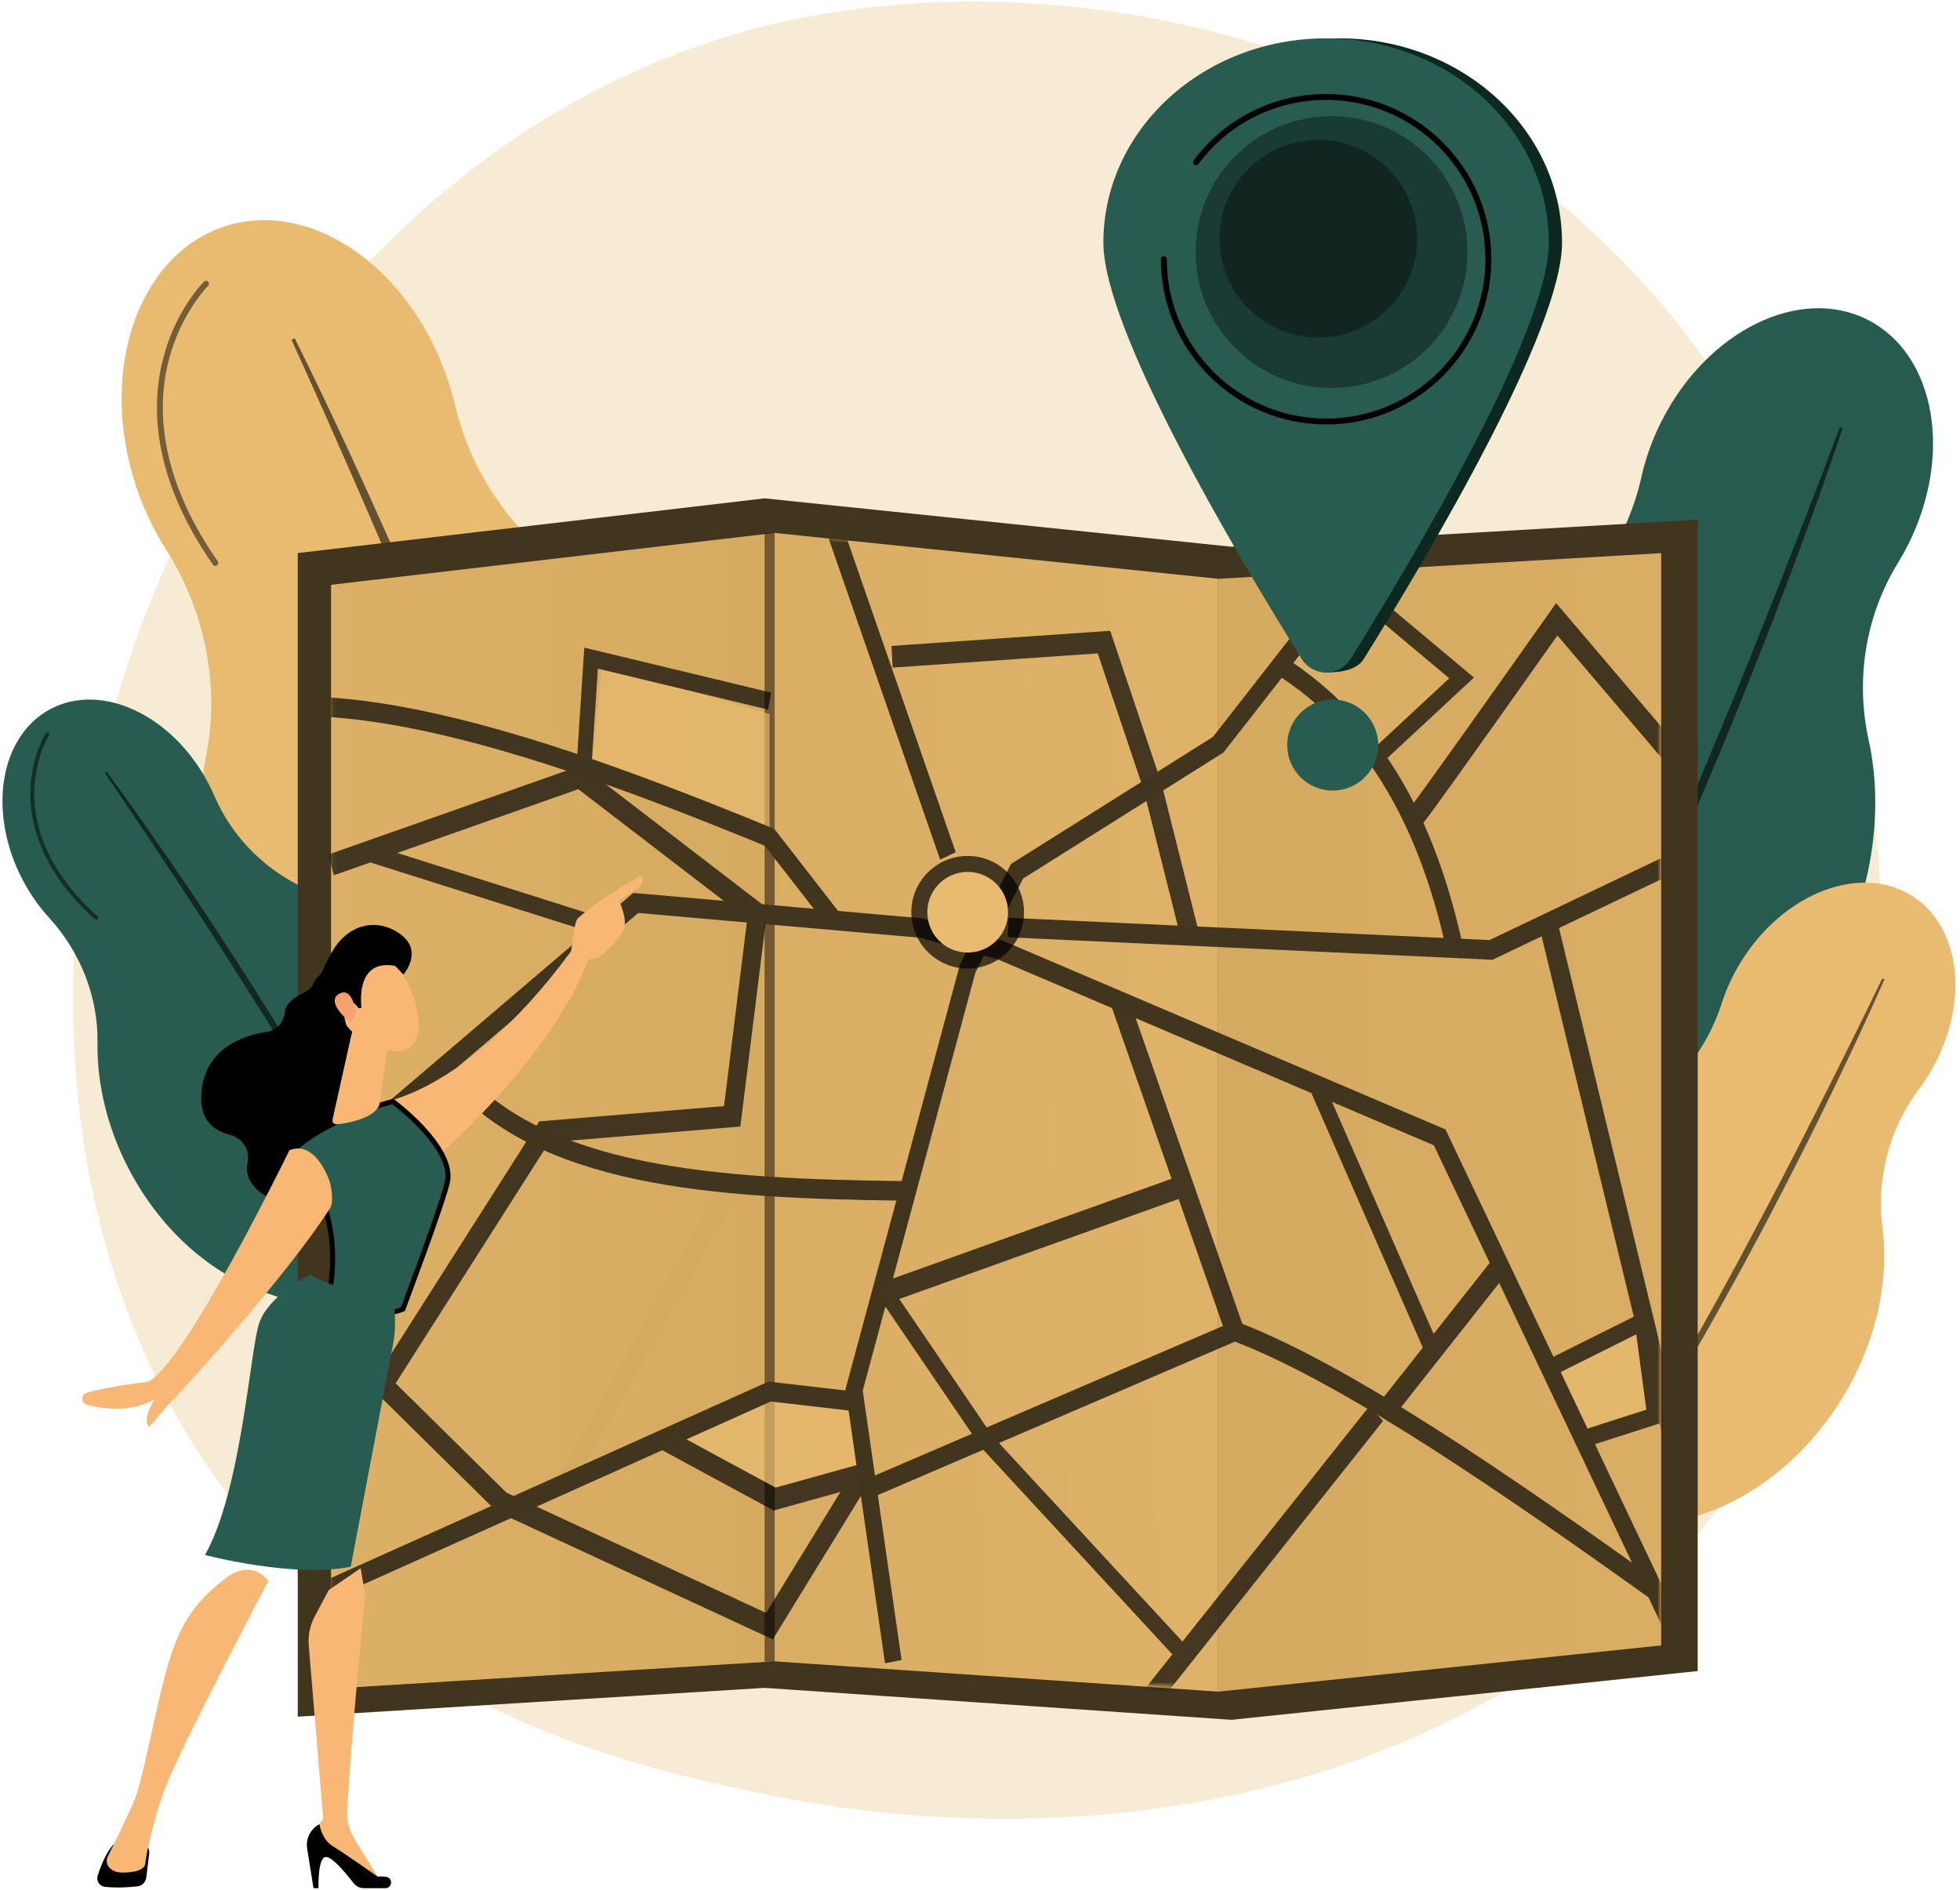
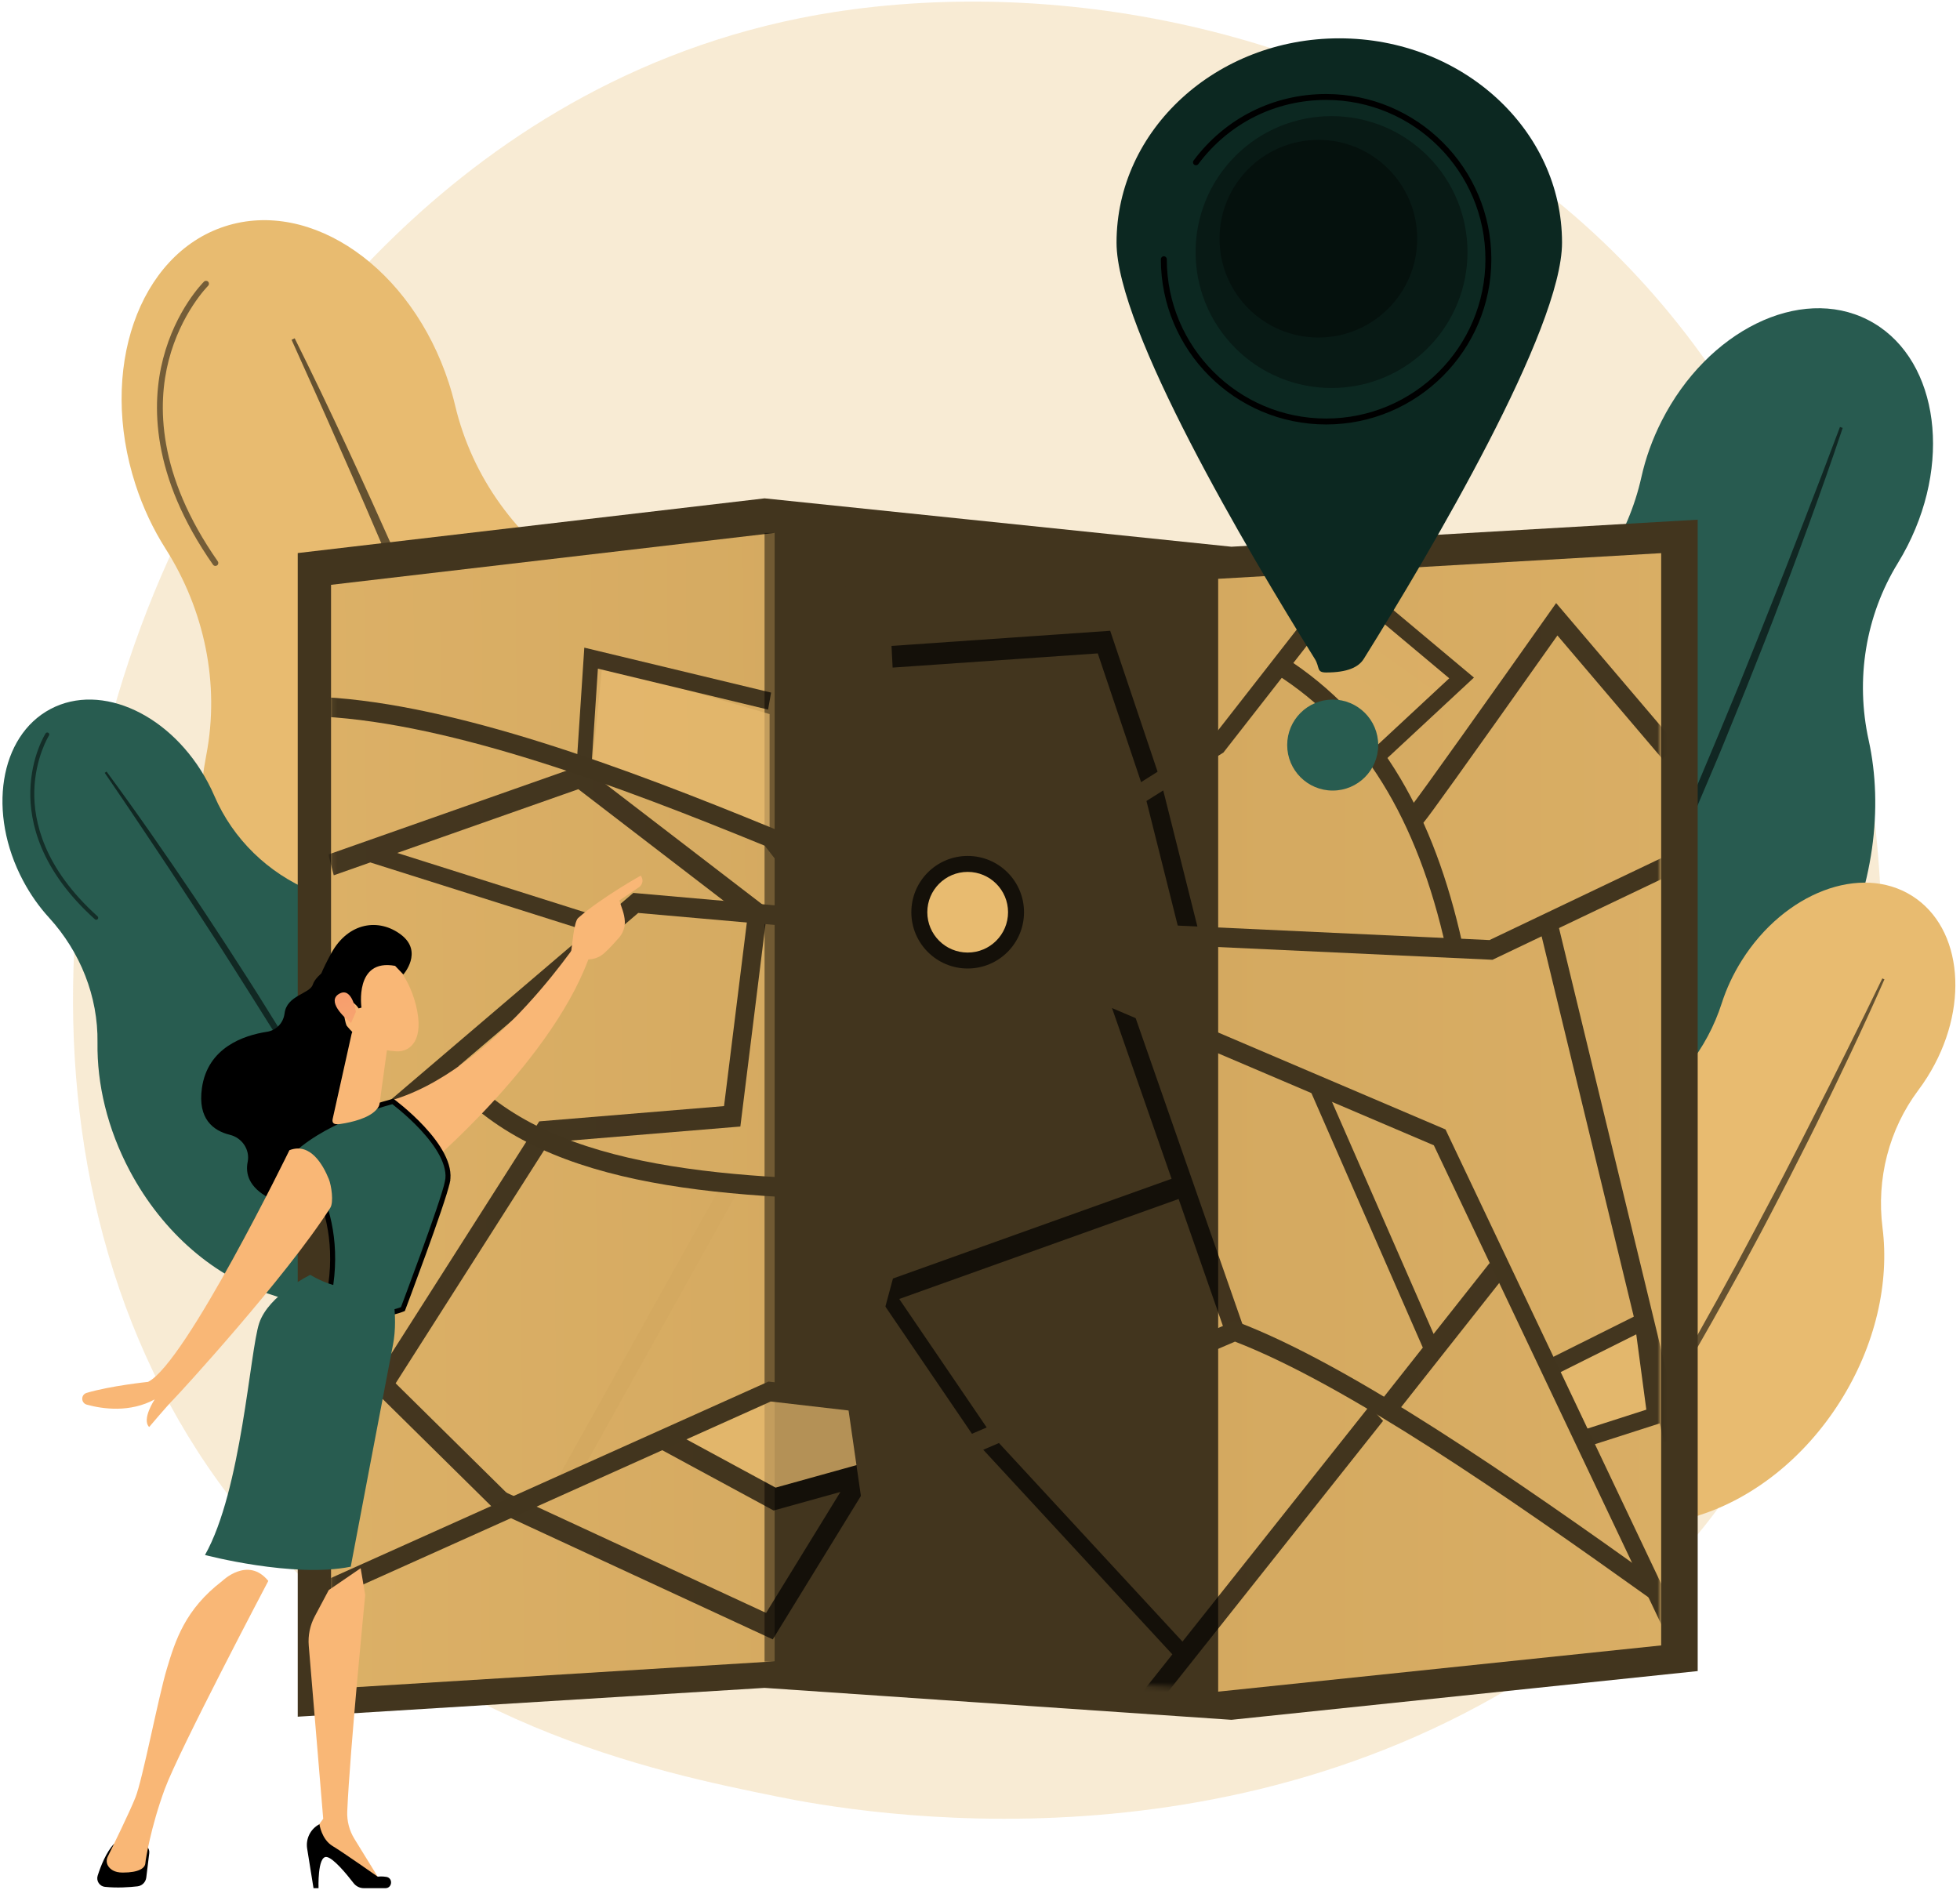
<svg xmlns="http://www.w3.org/2000/svg" width="392" height="378" viewBox="0 0 392 378" fill="none">
  <path opacity="0.3" d="M334.447 312.668C327.018 320.489 319.989 325.532 314.435 329.517C249.153 376.357 171.908 362.704 155.491 359.369C131.249 354.445 84.388 344.928 50.509 305.087C-0.747 244.811 7.234 149.847 46.992 87.16C54.264 75.694 92.679 12.052 170.756 1.846C218.008 -4.331 273.088 8.127 312.976 41.545C396.703 111.692 390.743 253.401 334.447 312.668Z" fill="#E8BB70" />
  <path d="M147.776 158.844C141.604 139.806 129.802 124.661 115.88 115.786C103.434 107.851 94.425 95.453 91.026 81.105C90.669 79.597 90.246 78.085 89.756 76.573C82.333 53.678 62.287 39.665 44.982 45.276C27.677 50.886 19.666 73.995 27.089 96.891C28.607 101.573 30.653 105.882 33.096 109.727C40.89 121.999 44.005 136.743 41.258 151.026C38.802 163.79 39.583 178.148 44.211 192.421C51.112 213.708 65.053 230.129 81.126 238.361C87.205 241.474 92.696 245.672 97.253 250.752C104.827 259.194 115.449 263.134 125.164 259.984C135.645 256.586 142.137 245.888 142.53 233.434C142.751 226.386 144.358 219.473 147.007 212.933C153.261 197.493 154.017 178.091 147.776 158.844Z" fill="url(#paint0_linear_18_1859)" />
  <path opacity="0.57" d="M58.938 67.668C66.105 82.066 72.803 96.684 79.349 111.371C80.987 115.042 82.565 118.739 84.156 122.431L86.541 127.969L88.88 133.527C90.425 137.238 92.021 140.929 93.524 144.658L98.033 155.844C100.944 163.34 103.918 170.811 106.69 178.361C108.081 182.134 109.545 185.879 110.859 189.68L114.854 201.063C120.027 216.293 124.819 231.66 128.825 247.24L128.155 247.419L124.714 235.876L123.861 232.99L122.935 230.125L121.073 224.399L119.222 218.67C118.609 216.759 117.924 214.871 117.278 212.971C115.962 209.179 114.676 205.377 113.335 201.594C107.873 186.494 102.21 171.468 96.239 156.56C93.196 149.128 90.217 141.672 87.122 134.261L84.816 128.697L82.464 123.153C80.898 119.455 79.332 115.758 77.728 112.076C74.585 104.685 71.388 97.317 68.13 89.975C64.912 82.615 61.623 75.285 58.313 67.968L58.938 67.668Z" fill="black" />
  <g opacity="0.5">
    <path d="M43.033 113.197C42.865 113.184 42.704 113.099 42.6 112.95C30.137 95.124 30.296 80.695 32.623 71.729C35.152 61.989 40.569 56.563 40.798 56.337C41.028 56.11 41.397 56.113 41.623 56.342C41.85 56.572 41.848 56.941 41.618 57.168C41.564 57.222 36.174 62.634 33.738 72.083C31.491 80.799 31.37 94.849 43.557 112.28C43.742 112.545 43.678 112.909 43.413 113.094C43.298 113.174 43.163 113.208 43.033 113.197Z" fill="black" />
  </g>
  <path d="M87.048 201.741C81.07 190.482 71.999 182.282 62.298 178.247C53.626 174.64 46.61 167.856 42.888 159.233C42.497 158.326 42.065 157.424 41.59 156.53C34.4 142.989 20.295 136.407 10.085 141.828C-0.124 147.249 -2.572 162.62 4.618 176.161C6.088 178.93 7.848 181.408 9.804 183.55C16.047 190.389 19.634 199.292 19.5 208.551C19.381 216.825 21.465 225.742 25.947 234.184C32.632 246.773 43.183 255.538 54.158 258.932C58.31 260.216 62.214 262.244 65.63 264.929C71.309 269.39 78.396 270.693 84.128 267.65C90.311 264.366 93.187 256.944 92.049 249.091C91.405 244.647 91.643 240.136 92.575 235.743C94.774 225.374 93.093 213.124 87.048 201.741Z" fill="url(#paint1_linear_18_1859)" />
  <path opacity="0.57" d="M21.309 154.335C27.395 162.576 33.211 171.005 38.94 179.496C40.373 181.618 41.772 183.762 43.178 185.902L45.286 189.113L47.368 192.341C48.747 194.499 50.156 196.637 51.511 198.81L55.576 205.329C58.231 209.71 60.923 214.068 63.496 218.497C64.786 220.71 66.119 222.898 67.364 225.137L71.129 231.835C76.059 240.817 80.766 249.927 85.004 259.256L84.604 259.442L81.168 252.582L80.313 250.866L79.415 249.171L77.614 245.785L75.819 242.396C75.222 241.265 74.584 240.157 73.969 239.036C72.724 236.803 71.496 234.56 70.237 232.335C65.14 223.468 59.927 214.667 54.532 205.975C51.802 201.65 49.109 197.302 46.349 192.995L44.287 189.76L42.199 186.541C40.808 184.395 39.417 182.248 38.004 180.116C35.215 175.827 32.395 171.558 29.541 167.312C26.709 163.051 23.836 158.816 20.951 154.591L21.309 154.335Z" fill="black" />
  <g opacity="0.5">
    <path d="M19.302 183.972C19.188 183.989 19.069 183.957 18.977 183.875C8.005 173.99 5.902 164.42 6.07 158.133C6.252 151.303 9.005 146.885 9.122 146.7C9.239 146.515 9.484 146.46 9.669 146.577C9.854 146.694 9.909 146.939 9.792 147.124C9.765 147.168 7.027 151.573 6.861 158.196C6.708 164.306 8.778 173.619 19.508 183.286C19.671 183.432 19.684 183.683 19.537 183.846C19.473 183.917 19.389 183.959 19.302 183.972Z" fill="black" />
  </g>
  <path d="M367.089 192.627C374.723 177.61 376.713 161.582 373.731 148.039C371.064 135.932 373.08 123.197 379.576 112.622C380.258 111.51 380.905 110.358 381.511 109.165C390.692 91.105 387.128 70.87 373.55 63.968C359.973 57.066 341.524 66.111 332.344 84.171C330.466 87.864 329.123 91.647 328.289 95.389C325.628 107.33 318.73 117.973 308.632 124.869C299.609 131.032 291.557 140.062 285.834 151.321C277.298 168.112 275.818 186.169 280.456 200.601C282.211 206.06 282.974 211.817 282.661 217.548C282.141 227.071 286.095 235.714 293.718 239.589C301.941 243.769 312.131 241.231 319.749 234.031C324.059 229.956 329.111 226.783 334.558 224.449C347.418 218.939 359.372 207.809 367.089 192.627Z" fill="url(#paint2_linear_18_1859)" />
  <path opacity="0.57" d="M368.538 85.597C364.244 98.434 359.543 111.125 354.711 123.766C353.504 126.927 352.247 130.068 350.999 133.214L349.128 137.931L347.217 142.634C345.931 145.763 344.688 148.911 343.367 152.026L339.404 161.373C336.683 167.57 334.015 173.79 331.179 179.937C329.765 183.013 328.412 186.115 326.936 189.162L322.552 198.321C316.585 210.473 310.31 222.482 303.444 234.152L302.941 233.862L307.748 224.936L308.954 222.708L310.105 220.45L312.397 215.93L314.698 211.415C315.468 209.911 316.182 208.379 316.927 206.863C318.396 203.82 319.888 200.789 321.338 197.737C327.056 185.491 332.614 173.17 337.917 160.737C340.522 154.5 343.179 148.285 345.741 142.03L347.674 137.344L349.569 132.642C350.834 129.508 352.099 126.374 353.333 123.227C355.854 116.955 358.33 110.664 360.754 104.353C363.212 98.055 365.611 91.733 367.99 85.405L368.538 85.597Z" fill="black" />
  <path d="M368.048 280.297C375.163 269.004 377.889 256.495 376.504 245.581C375.265 235.825 377.775 225.919 383.671 218.049C384.291 217.221 384.885 216.359 385.45 215.462C394.008 201.88 392.644 185.639 382.403 179.187C372.163 172.735 356.924 178.515 348.367 192.096C346.617 194.874 345.283 197.762 344.354 200.654C341.392 209.886 335.172 217.78 326.692 222.48C319.114 226.68 312.097 233.215 306.763 241.682C298.806 254.31 296.338 268.458 298.968 280.196C299.964 284.636 300.153 289.238 299.494 293.74C298.398 301.221 300.904 308.337 306.653 311.96C312.855 315.867 321.095 314.615 327.637 309.493C331.338 306.594 335.561 304.461 340.036 303.021C350.601 299.62 360.854 291.715 368.048 280.297Z" fill="url(#paint3_linear_18_1859)" />
  <path opacity="0.57" d="M376.885 195.895C372.568 205.714 367.938 215.387 363.208 225.012C362.026 227.419 360.807 229.806 359.594 232.197L357.775 235.784L355.926 239.356C354.685 241.732 353.476 244.125 352.207 246.488L348.402 253.575C345.804 258.267 343.247 262.982 340.563 267.626C339.224 269.95 337.931 272.299 336.545 274.596L332.42 281.504C326.828 290.659 321.003 299.678 314.735 308.385L314.358 308.119L318.8 301.426L319.914 299.756L320.987 298.058L323.125 294.658L325.268 291.263C325.985 290.133 326.66 288.976 327.358 287.833C328.738 285.539 330.136 283.257 331.502 280.954C336.904 271.707 342.184 262.389 347.271 252.963C349.779 248.231 352.327 243.52 354.802 238.771L356.668 235.213L358.504 231.64C359.73 229.259 360.956 226.878 362.157 224.484C364.601 219.718 367.011 214.933 369.382 210.13C371.778 205.338 374.13 200.523 376.466 195.703L376.885 195.895Z" fill="black" />
  <path d="M246.286 109.359L152.917 99.683L59.548 110.625V343.378L152.917 337.616L246.286 344.004L339.539 334.254V103.949L246.286 109.359Z" fill="#42351E" />
  <path d="M154.922 332.31L66.209 337.776V116.977L154.922 106.597V332.31Z" fill="url(#paint4_linear_18_1859)" />
-   <path d="M243.635 338.37L154.922 332.31V106.597L243.635 115.776V338.37Z" fill="url(#paint5_linear_18_1859)" />
  <path d="M332.237 329.121L243.635 338.37V115.776L332.237 110.644V329.121Z" fill="url(#paint6_linear_18_1859)" />
  <path opacity="0.47" d="M154.922 106.597H152.913V332.372H154.922V106.597Z" fill="black" />
  <mask id="mask0_18_1859" style="mask-type:luminance" maskUnits="userSpaceOnUse" x="66" y="106" width="267" height="233">
    <path d="M243.493 115.479L154.78 106.3L66.067 116.68V337.479L154.78 332.013L243.493 338.073L332.096 328.824V110.347L243.493 115.479Z" fill="white" />
  </mask>
  <g mask="url(#mask0_18_1859)">
    <g opacity="0.69">
      <path d="M269.319 118.005L292.319 135.603L276.642 150.301L258.166 133.113L269.319 118.005Z" fill="url(#paint7_linear_18_1859)" />
      <path d="M118.517 152.549L120.435 133.113L153.917 142.831V167.49L118.517 152.549Z" fill="#E8BB70" />
      <path d="M310.236 273.475L328.805 264.202L331.318 283.012L315.087 288.226L310.236 273.475Z" fill="#E8BB70" />
      <path d="M135.272 288.444L153.917 298.033L172.504 294.961L170.825 282.252L153.917 278.341L135.272 288.444Z" fill="#E8BB70" />
      <path d="M116.261 153.108L65.668 170.921L66.749 175.08L74.055 172.507L120.871 187.311L121.654 183.956L79.446 170.609L115.666 157.857L149.457 183.803L144.807 221.245L107.853 224.299L75.356 275.32L78.354 277.908L109.829 228.492L148.071 225.332L153.49 181.694L116.261 153.108Z" fill="black" />
      <path d="M100.47 303.456L61.84 265.334L64.254 262.019L102.884 300.142L100.47 303.456Z" fill="black" />
      <path d="M248.698 265.466L225.645 199.383L222.186 201.018L234.315 235.785L175.414 256.869L176.511 261.022L235.725 239.827L245.239 267.101L248.698 265.466Z" fill="black" />
      <path d="M297.943 252.609L286.719 266.821L264.551 216.174L261.891 217.752L284.55 269.522L284.619 269.48L275.975 280.426L278.723 283.367L300.691 255.549L297.943 252.609Z" fill="black" />
      <path d="M284.444 164.792L282.278 161.253C282.183 161.331 282.125 161.397 282.121 161.402C283.307 160.051 299.391 137.393 309.913 122.491L311.226 120.632L335.16 148.772L332.508 151.83L311.483 127.11C309.172 130.38 304.146 137.486 299.111 144.57C285.168 164.191 284.783 164.51 284.444 164.792Z" fill="black" />
      <path d="M236.219 187.824L228.719 157.938L219.553 130.696L178.525 133.535L178.303 129.198L222.04 126.171L232.279 156.627L239.802 186.605L236.219 187.824Z" fill="black" />
      <path d="M118.284 153.47L115.307 153.205L116.861 129.543L154.219 138.532L153.615 141.936L119.579 133.747L118.284 153.47Z" fill="black" />
      <path d="M276.174 152.838L274.311 150.122L289.849 135.675L268.32 117.635L270.064 114.813L294.789 135.531L276.174 152.838Z" fill="black" />
      <path d="M336.425 287.254L311.659 185.044L308.067 186.223L326.758 263.364L309.274 272.095L310.452 275.29L327.251 266.9L329.265 281.966L316.183 286.168L316.978 289.519L331.932 284.715L332.833 288.434L336.425 287.254Z" fill="black" />
      <path d="M154.556 327.916L99.63 302.478L101.01 298.44L153.22 322.621L168.083 298.424L154.723 302.139L131.968 289.814L133.542 285.874L155.12 297.561L172.295 292.786C173.948 292.326 175.308 294.131 174.41 295.594L154.556 327.916Z" fill="black" />
      <path d="M273.872 281.263L236.494 328.358L198.519 287.26L177.133 255.836L174.792 257.995L196.249 289.523L196.319 289.626L234.468 330.912L228.541 338.38L231.282 341.329L276.613 284.212L273.872 281.263Z" fill="black" />
    </g>
  </g>
  <mask id="mask1_18_1859" style="mask-type:luminance" maskUnits="userSpaceOnUse" x="66" y="106" width="267" height="233">
    <path d="M243.493 115.479L154.78 106.3L66.067 116.68V337.479L154.78 332.013L243.493 338.073L332.096 328.824V110.347L243.493 115.479Z" fill="white" />
  </mask>
  <g mask="url(#mask1_18_1859)">
    <path d="M166.001 185.964L152.957 169.169C123.724 157.172 90.428 144.77 64.6 143.345L64.759 139.439C91.14 140.894 124.916 153.503 154.476 165.646L154.878 165.811L168.493 183.341L166.001 185.964Z" fill="#42351E" />
    <path d="M330.066 319.768C301.589 299.417 269.379 277.016 247 268.354L174.256 299.612L173.093 295.943L246.935 264.213L247.49 264.424C270.237 273.061 302.948 295.799 331.823 316.435L330.066 319.768Z" fill="#42351E" />
    <path d="M188.023 171.941L165.69 107.58L168.805 106.115L191.138 170.476L188.023 171.941Z" fill="#42351E" />
    <path d="M289.228 189.757C283.451 163.668 272.322 145.701 255.204 134.829L256.813 131.396C266.258 137.395 274.089 145.577 280.09 155.715C285.54 164.924 289.593 175.74 292.481 188.78L289.228 189.757Z" fill="#42351E" />
    <path d="M114.839 296.989L112.035 294.801L145.037 235.658L147.841 237.846L114.839 296.989Z" fill="#D4A960" />
    <path d="M298.497 191.978L201.543 187.479L201.677 183.571L297.899 188.036L333.197 171.191L334.471 174.81L298.497 191.978Z" fill="#42351E" />
    <path d="M66.813 319.55L65.604 315.901L153.686 276.349L170.991 278.351L170.658 282.242L154.149 280.333L66.813 319.55Z" fill="#42351E" />
    <path d="M180.325 240.155C142.507 239.689 107.065 237.452 88.989 215.495L91.414 212.789C108.588 233.65 143.287 235.788 180.36 236.245L180.325 240.155Z" fill="#42351E" />
    <path d="M177.006 332.696L169.101 277.877L169.222 277.43L191.991 192.926L202.197 172.813L242.584 147.403L269.525 112.889L272.011 115.519L244.685 150.526L204.615 175.737L195.081 194.526L172.548 278.154L180.319 332.048L177.006 332.696Z" fill="#42351E" />
    <path d="M333.96 328.496L286.769 229.088L199.53 191.883L184.002 187.572L127.646 182.612L65.418 235.696L63.432 232.542L126.661 178.604L127.28 178.658L184.522 183.695L200.5 188.132L200.593 188.171L289.103 225.918L289.406 226.557L336.9 326.604L333.96 328.496Z" fill="#42351E" />
  </g>
  <path opacity="0.69" d="M193.536 193.726C199.759 193.726 204.804 188.685 204.804 182.467C204.804 176.249 199.759 171.208 193.536 171.208C187.313 171.208 182.268 176.249 182.268 182.467C182.268 188.685 187.313 193.726 193.536 193.726Z" fill="black" />
  <path d="M193.536 190.534C197.995 190.534 201.61 186.923 201.61 182.467C201.61 178.012 197.995 174.4 193.536 174.4C189.077 174.4 185.462 178.012 185.462 182.467C185.462 186.923 189.077 190.534 193.536 190.534Z" fill="#E8BB70" />
  <path d="M67.451 192.631C67.451 192.631 63.313 194.644 62.552 196.956C61.942 198.811 57.366 199.05 56.915 202.699C56.681 204.582 55.287 206.091 53.411 206.378C48.738 207.095 41.536 209.521 40.384 217.634C39.505 223.827 42.662 226.175 45.975 226.988C48.408 227.585 50.026 229.952 49.534 232.409C49.062 234.765 49.765 237.489 53.848 239.644C62.996 244.471 72.132 228.208 72.132 228.208L74.004 199.811L67.451 192.631Z" fill="black" />
  <path d="M117.229 185.899C117.229 185.899 98.963 214.79 77.243 220.37C77.243 220.37 81.475 232.424 84.742 233.804C84.742 233.804 111.464 211.508 118.331 190.004L117.229 185.899Z" fill="#F9B776" />
  <path d="M29.848 370.686L29.256 375.553C29.144 376.476 28.417 377.206 27.493 377.312C25.933 377.49 23.429 377.673 20.98 377.414C19.904 377.3 19.206 376.211 19.534 375.181C20.131 373.302 21.224 370.482 22.798 368.823H28.197C29.195 368.822 29.969 369.695 29.848 370.686Z" fill="black" />
  <path d="M72.132 313.677L73.043 319.037C73.043 319.037 69.991 349.946 69.449 362.309C69.364 364.247 69.865 366.163 70.882 367.815L76.188 376.431L62.703 368.474L62.435 366.828L64.642 363.793L61.751 329.168C61.581 327.134 62.001 325.094 62.96 323.292L65.749 318.052L72.132 313.677Z" fill="#F9B776" />
  <path d="M77.076 377.679H72.773C71.968 377.679 71.208 377.309 70.717 376.671C69.375 374.928 66.596 371.527 65.267 371.438C63.477 371.319 63.706 377.679 63.706 377.679H62.703L61.433 369.776C61.114 367.787 62.102 365.817 63.888 364.885C63.888 364.885 64.297 367.91 66.515 369.248C68.732 370.586 75.539 375.377 75.539 375.377C75.539 375.377 76.373 375.258 77.288 375.423C78.646 375.669 78.456 377.679 77.076 377.679Z" fill="black" />
  <path d="M53.662 316.223C53.662 316.223 35.786 350.132 32.944 357.874C30.103 365.616 29.107 372.075 29.069 372.686C29.009 373.642 27.821 374.559 24.544 374.559C22.853 374.559 22.025 373.881 21.62 373.225C21.274 372.665 21.256 371.965 21.547 371.375C22.581 369.282 25.863 362.594 27.078 359.561C28.529 355.939 31.651 339.527 33.362 333.821C35.074 328.114 37.009 321.924 44.464 316.223C44.464 316.223 49.581 311.211 53.662 316.223Z" fill="#F9B776" />
  <path d="M58.598 230.085C62.187 226.791 67.115 224.359 71.232 222.734C73.356 221.896 75.251 221.277 76.615 220.867C77.296 220.663 77.845 220.511 78.222 220.41C78.365 220.372 78.484 220.341 78.575 220.318C78.664 220.384 78.781 220.474 78.925 220.586C79.268 220.853 79.758 221.244 80.341 221.736C81.508 222.72 83.046 224.106 84.535 225.715C86.026 227.328 87.453 229.149 88.412 231.003C89.373 232.862 89.837 234.7 89.49 236.375L89.979 236.477L89.49 236.375C89.274 237.414 88.611 239.53 87.722 242.152C86.838 244.762 85.741 247.842 84.671 250.79C83.602 253.737 82.56 256.551 81.785 258.628C81.398 259.666 81.078 260.52 80.854 261.115C80.742 261.412 80.655 261.644 80.595 261.802L80.579 261.846C80.541 261.862 80.498 261.879 80.45 261.898C80.239 261.981 79.925 262.095 79.521 262.217C78.712 262.462 77.542 262.739 76.113 262.86C73.329 263.095 69.557 262.743 65.524 260.416C67.732 250.696 65.958 243.059 63.604 237.832C62.414 235.189 61.077 233.165 60.035 231.798C59.514 231.115 59.066 230.596 58.746 230.246C58.693 230.187 58.644 230.134 58.598 230.085Z" fill="#285C50" stroke="black" />
  <path d="M51.835 264.674C53.712 259.02 62.059 255 62.059 255C70.57 260.112 78.076 256.56 78.076 256.56C78.076 256.56 79.759 262.994 78.597 268.973C77.436 274.952 70.147 313.376 70.147 313.376C58.663 315.703 41 311.035 41 311.035C48.315 298.048 49.958 270.327 51.835 264.674Z" fill="#285C50" />
  <path d="M70.307 206.862L66.558 223.702C66.199 225.186 67.551 224.943 69.051 224.66C71.507 224.197 74.672 223.244 75.73 221.332C75.838 221.138 75.892 220.918 75.922 220.698L77.533 209.021C77.661 208.094 77.16 207.195 76.305 206.816L73.197 205.438C72 204.907 70.615 205.59 70.307 206.862Z" fill="#F9B776" />
  <path d="M77.488 191.511C77.488 191.511 81.479 194.213 83.194 201.093C84.909 207.974 82.122 210.442 79.265 210.29C76.408 210.139 72.266 209.256 68.677 204.32C65.088 199.384 72.258 188.21 77.488 191.511Z" fill="#F9B776" />
  <path d="M72.296 201.544C72.296 201.544 70.834 191.686 79.019 193.194L80.674 194.917C80.674 194.917 84.681 190.405 80.247 186.994C75.813 183.583 69.66 184.457 66.256 190.666C62.852 196.875 61.617 201.238 64.47 205.097C67.323 208.955 69.469 205.646 69.469 205.646C69.469 205.646 68.161 202.307 69.247 200.874C70.332 199.441 71.733 201.707 71.733 201.707L72.296 201.544Z" fill="black" />
  <path d="M71.177 202.389C71.177 202.389 70.455 197.316 67.865 198.766C65.274 200.217 68.798 203.505 70.212 204.624L71.177 202.389Z" fill="url(#paint8_linear_18_1859)" />
  <path d="M117.103 191.847C117.159 192.443 114.942 192.854 114.237 190.314C114.431 189.211 114.775 184.38 115.621 183.63C120.126 179.633 128.158 175.137 128.158 175.137C129.056 176.509 127.878 177.412 127.878 177.412L123.869 180.118C124.287 181.503 124.897 182.728 124.966 184.31C125.019 185.507 124.576 186.68 123.781 187.588C122.983 188.5 121.909 189.677 120.941 190.571C119.108 192.263 117.103 191.847 117.103 191.847Z" fill="url(#paint9_linear_18_1859)" />
-   <path d="M119.261 189.869L118.689 189.634C118.77 189.435 120.693 184.764 121.621 183.794C121.979 183.42 122.152 183.098 122.136 182.837C122.127 182.69 122.053 182.546 121.912 182.399L118.647 184.144L117.211 186.393L116.69 186.06L118.213 183.675L121.995 181.653L122.155 181.783C122.534 182.092 122.73 182.425 122.753 182.799C122.781 183.246 122.557 183.711 122.068 184.222C121.365 184.957 119.803 188.548 119.261 189.869Z" fill="#F9B776" />
  <path d="M57.884 230.07C57.884 230.07 37.129 272.683 29.613 276.408C29.613 276.408 21.982 277.206 17.311 278.618C16.136 278.974 16.176 280.642 17.36 280.965C20.612 281.852 26.001 282.593 30.94 279.912C30.94 279.912 28.287 283.889 29.834 285.438C29.834 285.438 33.371 281.239 34.698 279.912C35.865 278.745 57.12 255.573 66.055 241.599C66.777 240.469 66.276 237.114 65.775 235.871C64.62 233.011 62.059 228.445 57.884 230.07Z" fill="#F9B776" />
  <path d="M266.54 158.132C271.567 158.132 275.642 154.057 275.642 149.031C275.642 144.004 271.567 139.929 266.54 139.929C261.513 139.929 257.438 144.004 257.438 149.031C257.438 154.057 261.513 158.132 266.54 158.132Z" fill="#285C50" />
  <path d="M312.406 48.537C312.406 65.848 286.333 110.011 272.751 131.796C271.697 133.486 269.427 134.513 265.223 134.513C263.231 134.513 264.014 133.482 262.96 131.791C249.377 110.005 223.308 65.846 223.308 48.538C223.308 25.965 243.253 7.667 267.857 7.667C292.46 7.667 312.406 25.965 312.406 48.537Z" fill="#0C2821" />
-   <path d="M309.771 48.537C309.771 65.848 283.699 110.011 270.117 131.796C269.063 133.486 267.211 134.514 265.219 134.513C263.227 134.512 261.38 133.482 260.326 131.791C246.743 110.005 220.674 65.846 220.674 48.538C220.674 25.965 240.619 7.667 265.223 7.667C289.826 7.667 309.771 25.965 309.771 48.537Z" fill="url(#paint10_linear_18_1859)" />
  <path opacity="0.36" d="M285.532 69.644C296.151 59.026 296.151 41.811 285.533 31.193C274.914 20.575 257.699 20.575 247.081 31.193C236.463 41.811 236.463 59.026 247.081 69.644C257.699 80.262 274.914 80.262 285.532 69.644Z" fill="black" />
  <path opacity="0.36" d="M263.675 67.513C274.593 67.513 283.443 58.662 283.443 47.745C283.443 36.827 274.593 27.976 263.675 27.976C252.757 27.976 243.906 36.827 243.906 47.745C243.906 58.662 252.757 67.513 263.675 67.513Z" fill="black" />
  <path d="M265.223 84.901C247 84.901 232.175 70.076 232.175 51.853C232.175 51.526 232.44 51.261 232.767 51.261C233.095 51.261 233.359 51.526 233.359 51.853C233.359 69.423 247.653 83.717 265.223 83.717C282.792 83.717 297.086 69.423 297.086 51.853C297.086 34.284 282.792 19.99 265.223 19.99C255.063 19.99 245.748 24.667 239.666 32.821C239.47 33.083 239.099 33.137 238.837 32.941C238.575 32.746 238.521 32.375 238.716 32.113C245.025 23.656 254.686 18.806 265.223 18.806C283.445 18.806 298.27 33.631 298.27 51.853C298.27 70.076 283.445 84.901 265.223 84.901Z" fill="black" />
  <defs>
    <linearGradient id="paint0_linear_18_1859" x1="148.565" y1="258.765" x2="37.074" y2="82.024" gradientUnits="userSpaceOnUse">
      <stop stop-color="#E8BB70" />
      <stop offset="1" stop-color="#E8BB70" />
    </linearGradient>
    <linearGradient id="paint1_linear_18_1859" x1="98.644" y1="264.31" x2="9.104" y2="165.844" gradientUnits="userSpaceOnUse">
      <stop stop-color="#285C50" />
      <stop offset="1" stop-color="#285C50" />
    </linearGradient>
    <linearGradient id="paint2_linear_18_1859" x1="281.853" y1="237.162" x2="514.402" y2="-102.144" gradientUnits="userSpaceOnUse">
      <stop stop-color="#285B50" />
      <stop offset="1" stop-color="#285C50" />
    </linearGradient>
    <linearGradient id="paint3_linear_18_1859" x1="425.618" y1="219.656" x2="268.453" y2="268.991" gradientUnits="userSpaceOnUse">
      <stop stop-color="#E8BB70" />
      <stop offset="1" stop-color="#E8BB70" />
    </linearGradient>
    <linearGradient id="paint4_linear_18_1859" x1="172.132" y1="221.714" x2="-100.656" y2="223.807" gradientUnits="userSpaceOnUse">
      <stop stop-color="#D4A960" />
      <stop offset="1" stop-color="#E8BB70" />
    </linearGradient>
    <linearGradient id="paint5_linear_18_1859" x1="64.69" y1="229.451" x2="406.099" y2="211.776" gradientUnits="userSpaceOnUse">
      <stop stop-color="#D4A960" />
      <stop offset="1" stop-color="#E8BB70" />
    </linearGradient>
    <linearGradient id="paint6_linear_18_1859" x1="239.631" y1="224.507" x2="591.954" y2="224.507" gradientUnits="userSpaceOnUse">
      <stop stop-color="#D4A960" />
      <stop offset="1" stop-color="#E8BB70" />
    </linearGradient>
    <linearGradient id="paint7_linear_18_1859" x1="472.371" y1="-140.554" x2="4.327" y2="512.171" gradientUnits="userSpaceOnUse">
      <stop stop-color="#D4A960" />
      <stop offset="1" stop-color="#E8BB70" />
    </linearGradient>
    <linearGradient id="paint8_linear_18_1859" x1="74.795" y1="218.755" x2="59.204" y2="171.131" gradientUnits="userSpaceOnUse">
      <stop stop-color="#F9B776" />
      <stop offset="1" stop-color="#F47960" />
    </linearGradient>
    <linearGradient id="paint9_linear_18_1859" x1="107.555" y1="202.403" x2="74.523" y2="248.063" gradientUnits="userSpaceOnUse">
      <stop stop-color="#F9B776" />
      <stop offset="1" stop-color="#F47960" />
    </linearGradient>
    <linearGradient id="paint10_linear_18_1859" x1="229.779" y1="115.852" x2="358.525" y2="-122.846" gradientUnits="userSpaceOnUse">
      <stop stop-color="#285C50" />
      <stop offset="1" stop-color="#285C50" />
    </linearGradient>
  </defs>
</svg>